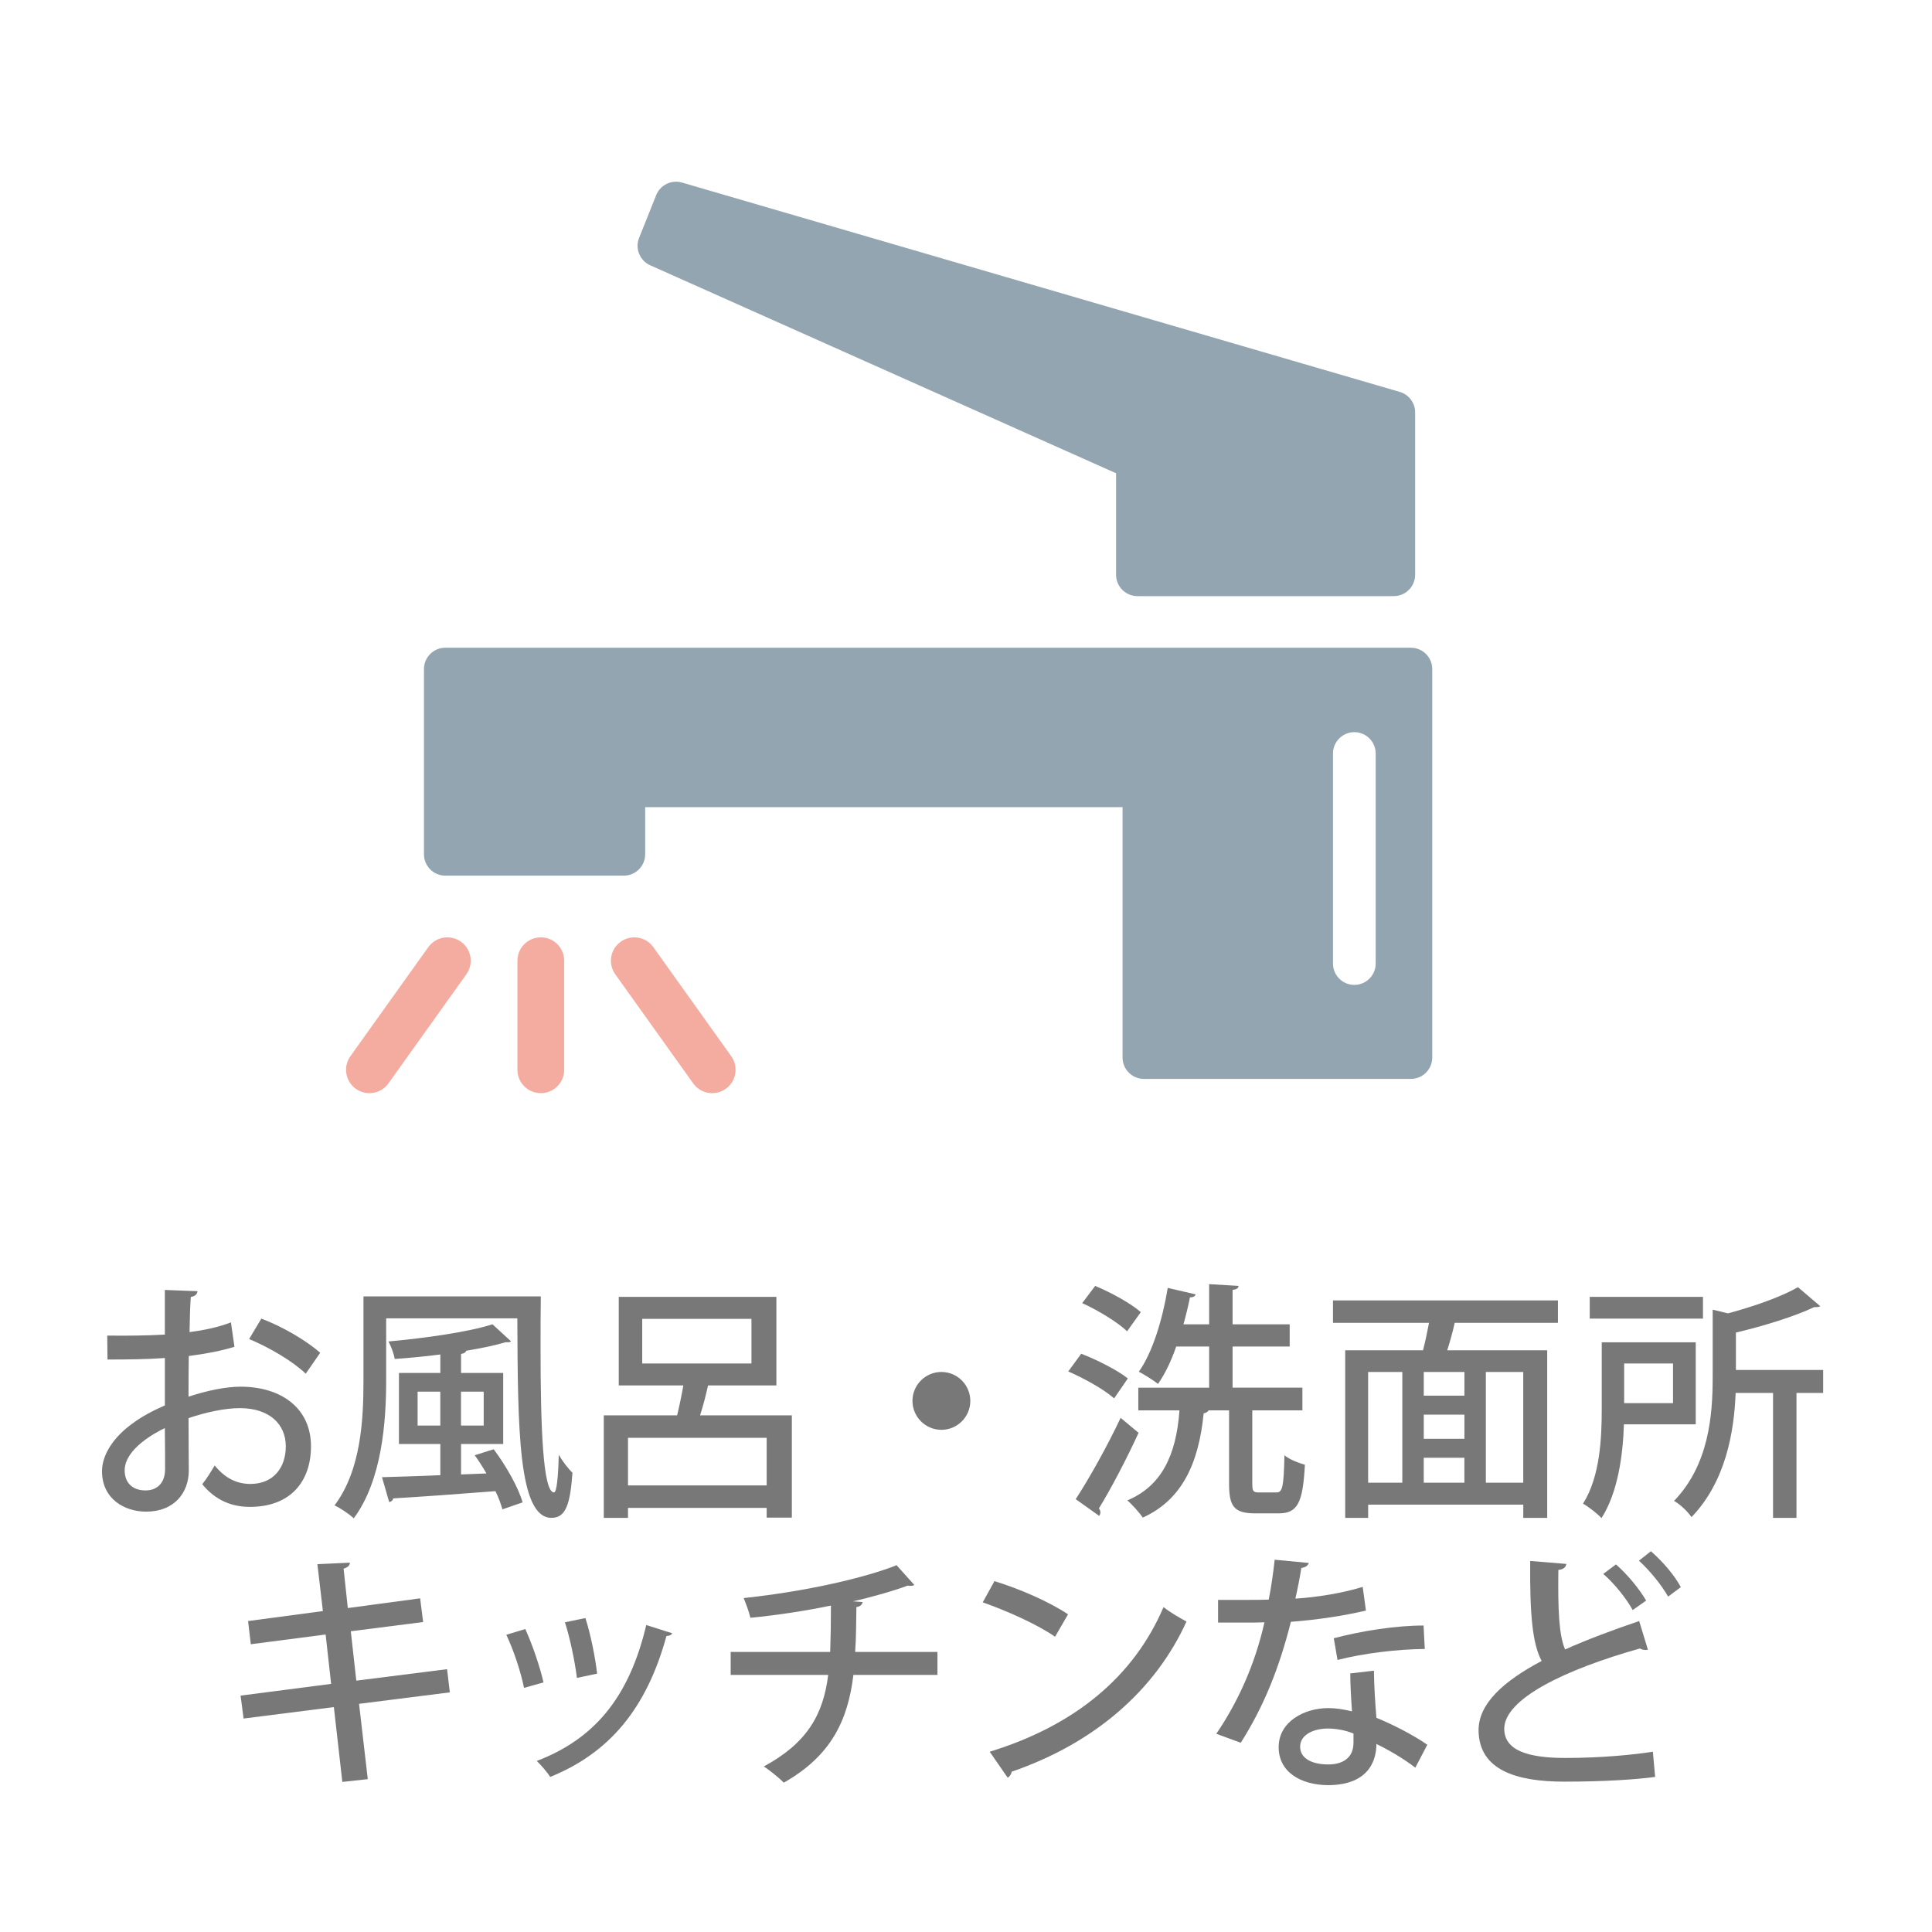
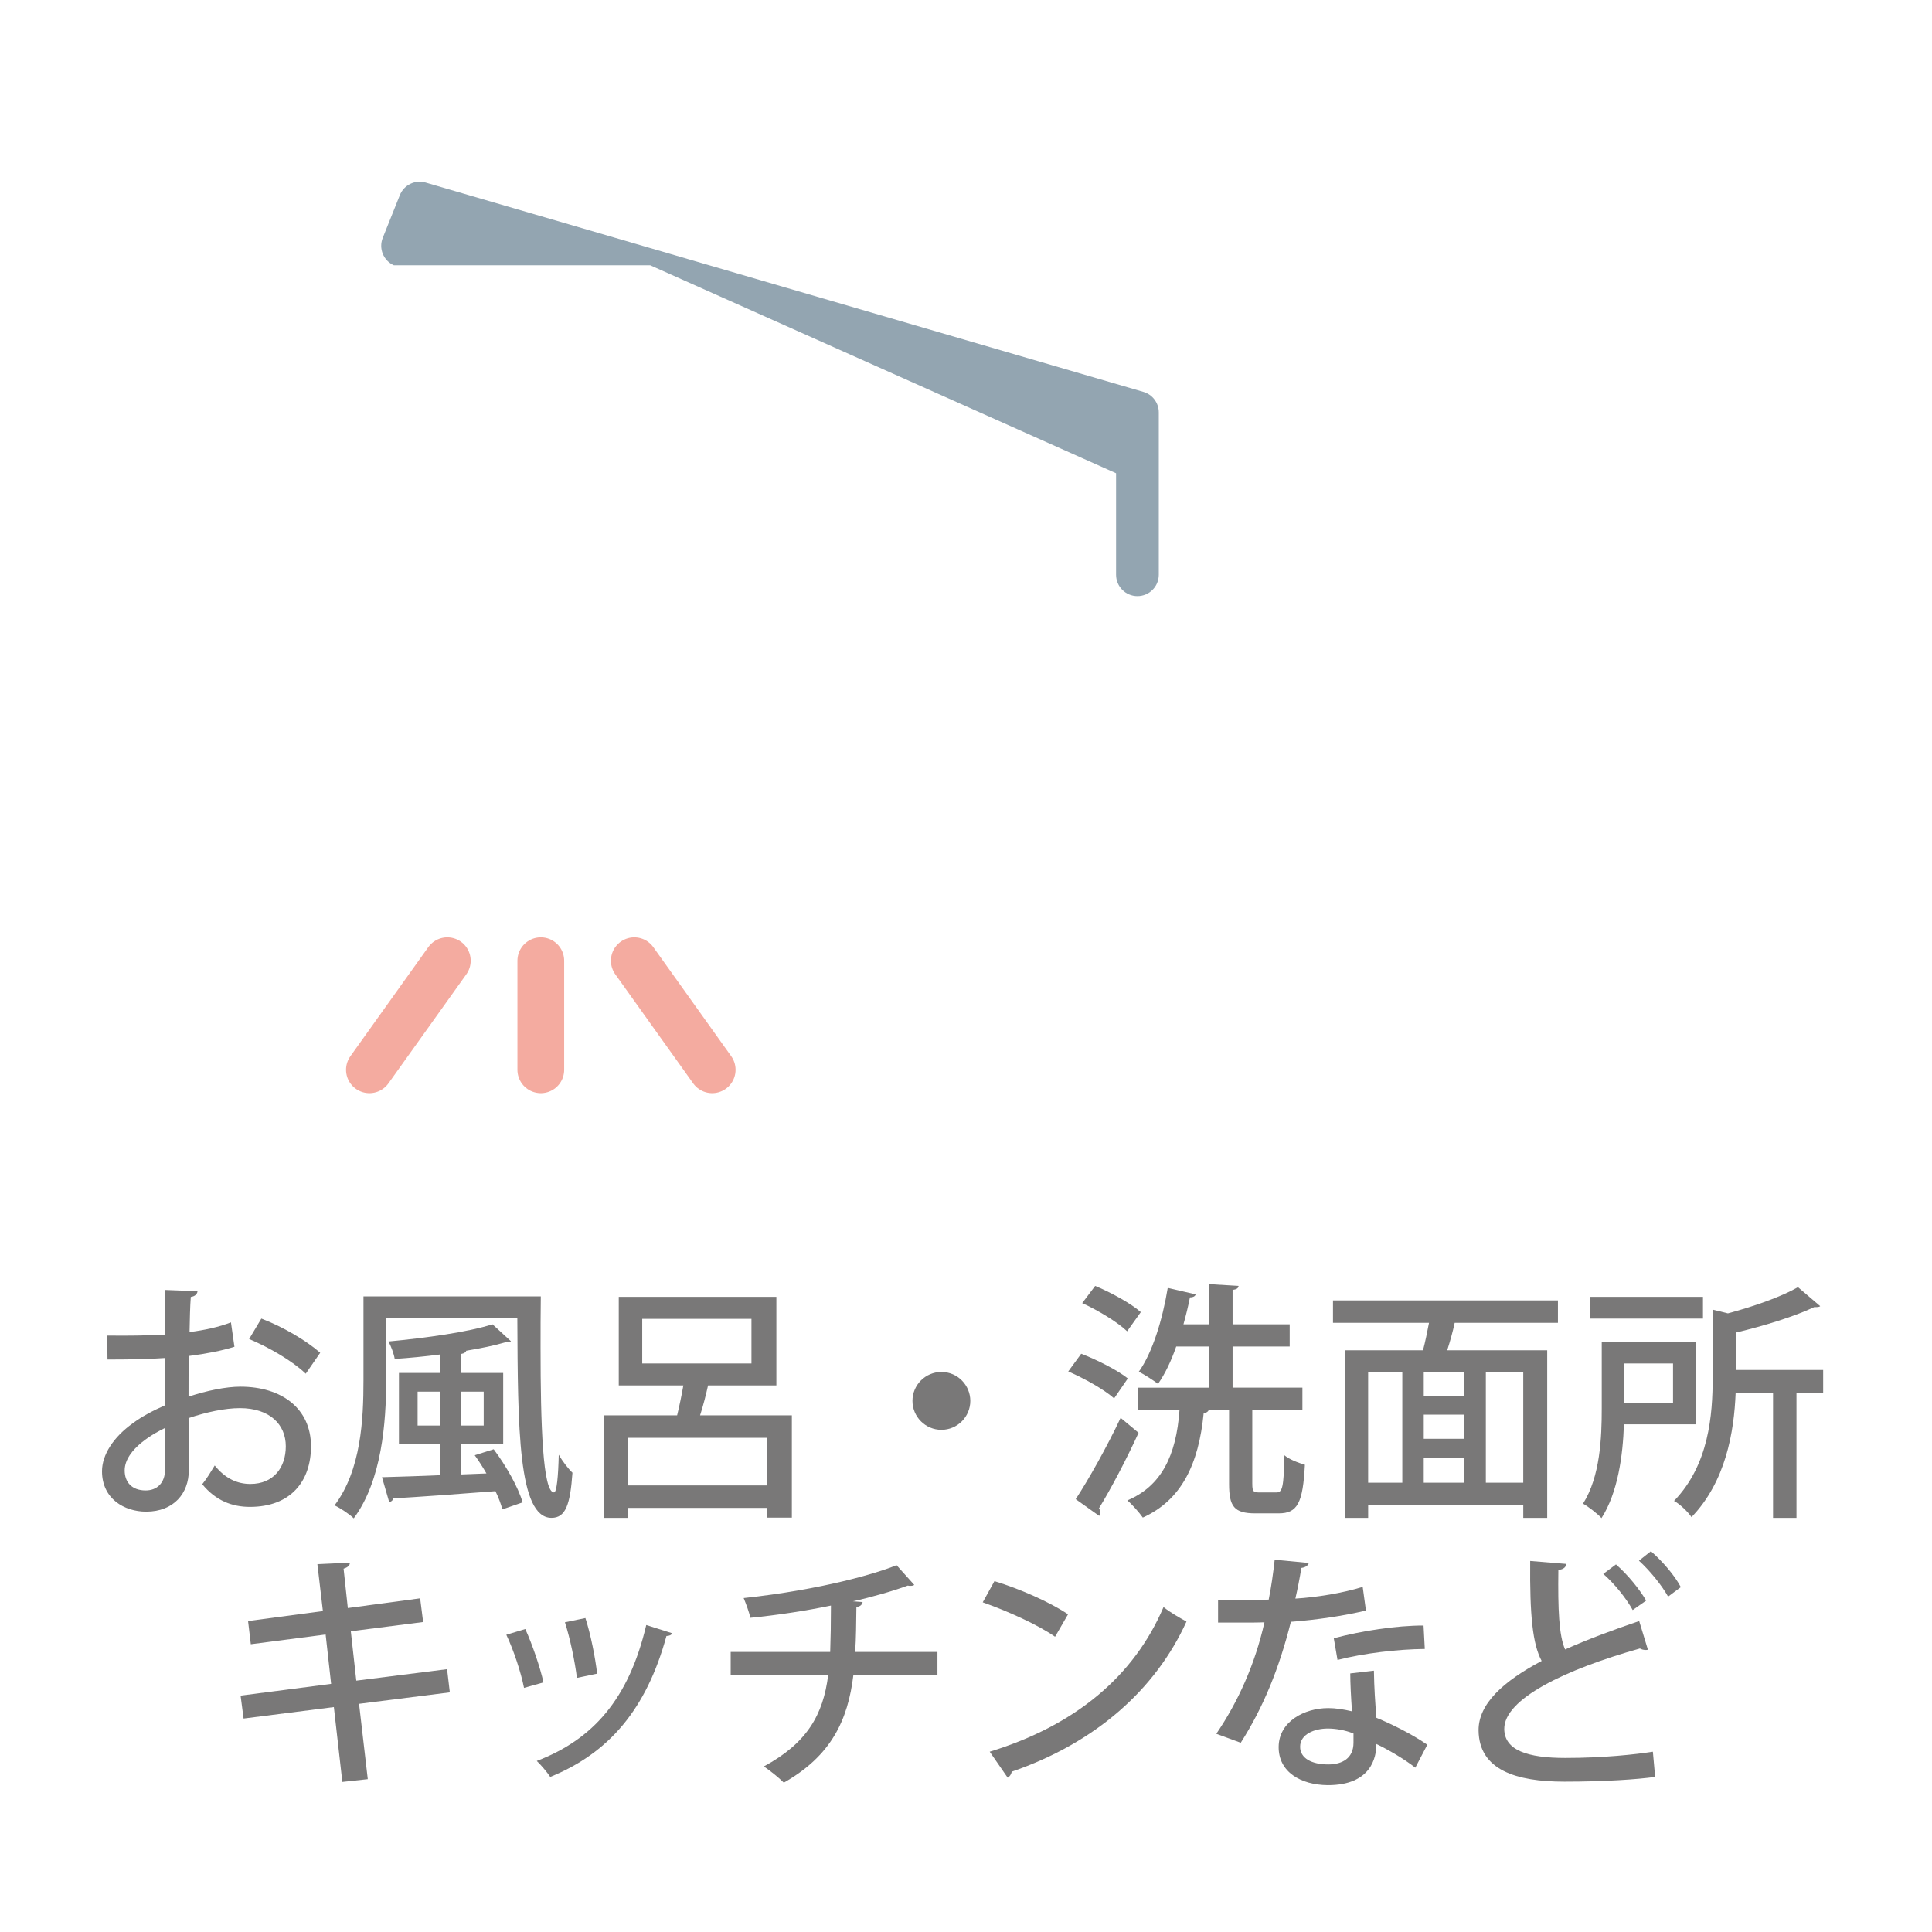
<svg xmlns="http://www.w3.org/2000/svg" id="_レイヤー_1" width="124" height="124" viewBox="0 0 124 124">
  <defs>
    <style>.cls-1{fill:#93a5b1;}.cls-1,.cls-2,.cls-3{stroke-width:0px;}.cls-2,.cls-4{fill:none;}.cls-3{fill:#797878;}.cls-4{stroke:#f4aba0;stroke-linecap:round;stroke-linejoin:round;stroke-width:3px;}</style>
  </defs>
  <rect class="cls-2" width="124" height="124" />
-   <path class="cls-1" d="M41.733,17.027l29.899,13.348v6.514c0,.757.614,1.371,1.371,1.371h16.453c.757,0,1.371-.614,1.371-1.371v-10.42c0-.609-.402-1.146-.987-1.316l-46.067-13.436c-.678-.198-1.395.152-1.657.807l-1.097,2.742c-.273.684.042,1.461.714,1.761Z" />
-   <path class="cls-1" d="M90.553,41.572H28.582c-.757,0-1.371.614-1.371,1.371v11.887c0,.757.614,1.371,1.371,1.371h11.456c.757,0,1.371-.614,1.371-1.371v-3.026h30.639v16.072c0,.757.614,1.371,1.371,1.371h17.135c.757,0,1.371-.614,1.371-1.371v-24.932c0-.757-.614-1.371-1.371-1.371ZM88.295,61.842c0,.754-.617,1.371-1.371,1.371s-1.371-.617-1.371-1.371v-13.48c0-.754.617-1.371,1.371-1.371s1.371.617,1.371,1.371v13.48Z" />
+   <path class="cls-1" d="M41.733,17.027l29.899,13.348v6.514c0,.757.614,1.371,1.371,1.371c.757,0,1.371-.614,1.371-1.371v-10.42c0-.609-.402-1.146-.987-1.316l-46.067-13.436c-.678-.198-1.395.152-1.657.807l-1.097,2.742c-.273.684.042,1.461.714,1.761Z" />
  <line class="cls-4" x1="28.71" y1="61.661" x2="23.71" y2="68.661" />
  <line class="cls-4" x1="40.71" y1="61.661" x2="45.71" y2="68.661" />
  <line class="cls-4" x1="34.71" y1="61.661" x2="34.71" y2="68.661" />
  <path class="cls-3" d="M15.045,86.44c-.816.256-1.809.447-2.929.592-.016.88-.016,1.809-.016,2.609,1.168-.385,2.401-.641,3.33-.641,2.657,0,4.53,1.408,4.53,3.825,0,2.241-1.297,3.89-3.922,3.89-1.136,0-2.193-.399-3.057-1.456.288-.353.576-.833.8-1.201.688.849,1.457,1.185,2.289,1.185,1.489,0,2.273-1.056,2.273-2.417,0-1.408-1.041-2.448-2.945-2.448-.96,0-2.161.256-3.297.64,0,1.217.016,2.945.016,3.361,0,1.44-.944,2.642-2.737,2.642-1.408,0-2.833-.833-2.833-2.594,0-1.056.736-2.192,1.969-3.073.576-.432,1.296-.815,2.065-1.152v-3.041c-1.104.08-2.337.096-3.682.096l-.016-1.536c1.361.016,2.593,0,3.698-.064v-2.865l2.097.08c-.016.192-.176.337-.432.368-.048.608-.064,1.457-.08,2.257.977-.128,1.873-.319,2.657-.624l.224,1.569ZM10.579,91.657c-.496.24-2.577,1.297-2.577,2.721,0,.736.448,1.281,1.345,1.281.72,0,1.249-.465,1.249-1.361,0-.399,0-1.536-.016-2.641ZM19.623,88.168c-.848-.816-2.337-1.681-3.633-2.226l.784-1.312c1.393.528,2.881,1.409,3.778,2.193l-.929,1.345Z" />
  <path class="cls-3" d="M23.33,83.206h11.38c-.016,1.104-.016,2.209-.016,3.281,0,4.978.144,9.3.864,9.3.176,0,.272-1.041.304-2.417.24.416.608.896.88,1.152-.144,2.032-.432,2.897-1.345,2.897-2.145,0-2.161-5.795-2.193-12.806h-8.419v3.985c0,2.674-.272,6.419-2.081,8.852-.256-.256-.88-.672-1.232-.832,1.713-2.272,1.857-5.555,1.857-8.02v-5.394ZM31.221,94.57c-.24-.416-.496-.816-.752-1.169l1.217-.384c.784,1.04,1.584,2.449,1.856,3.409l-1.296.448c-.096-.336-.24-.752-.448-1.168-2.433.191-4.93.368-6.562.464-.032.145-.128.208-.256.24l-.464-1.601c.992-.032,2.305-.064,3.746-.128v-2.001h-2.657v-4.562h2.657v-1.185c-.977.128-1.985.224-2.929.288-.048-.32-.24-.833-.4-1.121,2.401-.224,5.138-.608,6.675-1.104l1.185,1.089c-.048.064-.08.064-.353.064-.688.208-1.552.384-2.513.544-.032.096-.128.176-.336.208v1.217h2.705v4.562h-2.705v1.953l1.633-.064ZM26.803,91.497h1.457v-2.177h-1.457v2.177ZM31.045,89.32h-1.457v2.177h1.457v-2.177Z" />
  <path class="cls-3" d="M45.444,88.92c-.128.576-.304,1.28-.512,1.921h5.891v6.562h-1.617v-.624h-8.9v.641h-1.553v-6.579h4.706c.144-.592.288-1.28.4-1.921h-4.146v-5.683h10.116v5.683h-4.386ZM40.306,95.339h8.9v-3.058h-8.9v3.058ZM41.219,84.647v2.865h7.011v-2.865h-7.011Z" />
  <path class="cls-3" d="M62.277,89.912c0,1.024-.832,1.857-1.856,1.857s-1.857-.833-1.857-1.857.833-1.856,1.857-1.856c1.056,0,1.856.864,1.856,1.856Z" />
  <path class="cls-3" d="M69.394,86.887c1.008.385,2.336,1.057,2.992,1.585l-.88,1.28c-.624-.56-1.905-1.28-2.944-1.729l.832-1.137ZM69.042,96.219c.816-1.248,2.001-3.345,2.882-5.218l1.152.96c-.785,1.713-1.777,3.602-2.545,4.851.063.08.096.176.096.256s-.032.16-.08.224l-1.505-1.072ZM70.291,82.533c1.008.416,2.289,1.121,2.929,1.681l-.88,1.232c-.593-.576-1.857-1.344-2.882-1.809l.833-1.104ZM80.375,95.227c0,.496.063.561.447.561h1.105c.384,0,.464-.337.512-2.386.288.257.912.497,1.312.608-.128,2.465-.48,3.121-1.681,3.121h-1.505c-1.36,0-1.68-.447-1.68-1.889v-4.722h-1.313c-.048.096-.159.16-.319.192-.32,3.266-1.426,5.57-3.906,6.69-.208-.304-.688-.849-.992-1.104,2.177-.912,3.137-2.865,3.346-5.778h-2.642v-1.456h4.546v-2.642h-2.113c-.32.929-.72,1.761-1.168,2.401-.288-.225-.864-.593-1.232-.784.864-1.201,1.521-3.33,1.856-5.379l1.793.417c-.032.111-.144.191-.368.191-.112.576-.256,1.152-.416,1.729h1.648v-2.577l1.889.112c-.016.145-.111.225-.384.256v2.209h3.665v1.425h-3.665v2.642h4.481v1.456h-3.217v4.706Z" />
  <path class="cls-3" d="M99.992,84.903h-6.627c-.112.528-.289,1.169-.48,1.761h6.418v10.757h-1.536v-.849h-9.956v.849h-1.473v-10.757h4.994c.145-.544.271-1.169.385-1.761h-6.163v-1.44h14.438v1.44ZM87.81,88.056v7.106h2.193v-7.106h-2.193ZM93.989,89.576v-1.521h-2.609v1.521h2.609ZM93.989,92.346v-1.553h-2.609v1.553h2.609ZM91.379,93.562v1.601h2.609v-1.601h-2.609ZM97.766,95.162v-7.106h-2.401v7.106h2.401Z" />
  <path class="cls-3" d="M108.836,91.417h-4.609c-.064,1.984-.385,4.37-1.44,6.019-.24-.272-.864-.752-1.185-.929,1.104-1.744,1.201-4.241,1.201-6.099v-4.257h6.033v5.266ZM109.3,83.237v1.393h-7.268v-1.393h7.268ZM107.379,87.512h-3.138v2.545h3.138v-2.545ZM117.015,87.928v1.473h-1.713v8.02h-1.504v-8.02h-2.401c-.097,2.513-.64,5.698-2.833,7.971-.208-.319-.752-.848-1.121-1.04,2.241-2.321,2.481-5.506,2.481-7.939v-4.338l.977.24c1.681-.448,3.441-1.072,4.497-1.681l1.426,1.217c-.064.063-.16.063-.385.063-1.248.593-3.201,1.201-5.025,1.633v2.401h5.602Z" />
  <path class="cls-3" d="M23.045,109.356l.56,4.834-1.633.177-.544-4.803-5.794.736-.192-1.472,5.81-.753-.352-3.169-4.802.624-.176-1.488,4.802-.641-.353-3.009,2.081-.097c.016.16-.128.305-.4.385l.272,2.528,4.642-.624.192,1.521-4.642.593.352,3.169,5.827-.736.176,1.488-5.826.736Z" />
  <path class="cls-3" d="M33.714,104.554c.448.977.96,2.481,1.168,3.426l-1.249.352c-.192-.976-.656-2.4-1.136-3.409l1.216-.368ZM43.142,104.826c-.048.112-.192.176-.368.176-1.28,4.69-3.697,7.523-7.459,9.044-.176-.272-.592-.769-.864-1.024,3.602-1.377,5.906-3.97,7.027-8.724l1.665.528ZM37.572,103.85c.336,1.024.64,2.562.752,3.569l-1.296.272c-.128-1.041-.432-2.514-.769-3.569l1.313-.272Z" />
  <path class="cls-3" d="M60.167,107.499h-5.394c-.352,2.93-1.441,5.202-4.466,6.915-.336-.336-.88-.769-1.281-1.041,2.753-1.488,3.81-3.297,4.13-5.874h-6.259v-1.473h6.387c.032-.944.048-1.856.048-2.977-1.521.319-3.473.624-5.17.784-.096-.4-.256-.833-.432-1.265,5.042-.544,8.596-1.601,9.812-2.113l1.136,1.265c-.048.048-.144.064-.24.064-.064,0-.112,0-.176-.017-.896.336-2.353.753-3.521,1.009l.625.048c-.032.16-.144.288-.4.32-.016,1.057-.016,1.984-.08,2.881h5.282v1.473Z" />
  <path class="cls-3" d="M63.826,101.481c1.633.496,3.554,1.345,4.723,2.129l-.833,1.44c-1.152-.8-3.058-1.648-4.642-2.209l.752-1.36ZM63.522,112.429c5.522-1.696,9.268-4.865,11.156-9.283.464.368,1.009.672,1.473.929-1.985,4.369-5.858,7.795-11.221,9.636-.017.16-.128.319-.256.384l-1.152-1.665Z" />
  <path class="cls-3" d="M84.003,100.313c-.047.16-.207.288-.48.32-.096.624-.256,1.424-.383,1.969,1.344-.08,3.041-.353,4.321-.753l.208,1.521c-1.441.337-3.121.593-4.818.721-.752,2.993-1.76,5.474-3.217,7.763l-1.568-.576c1.393-2.049,2.48-4.449,3.089-7.154-.337.016-.753.016-1.104.016h-1.873v-1.456h1.841c.497,0,.993,0,1.409-.017.16-.784.287-1.681.384-2.561l2.192.208ZM88.181,107.227c.017,1.121.08,2.018.16,3.025.945.385,2.305,1.057,3.266,1.729l-.769,1.473c-.735-.576-1.761-1.168-2.497-1.521,0,.881-.352,2.642-3.121,2.642-1.744-.017-3.169-.849-3.153-2.465.017-1.617,1.649-2.481,3.186-2.481.479,0,.976.08,1.521.208-.064-.896-.111-1.809-.111-2.433l1.52-.177ZM86.869,111.261c-.544-.225-1.168-.32-1.648-.32-.864,0-1.776.368-1.776,1.169,0,.736.735,1.136,1.809,1.136.896,0,1.616-.399,1.616-1.393v-.592ZM91.447,105.834c-1.761.017-3.905.272-5.602.705l-.24-1.393c1.824-.48,4.001-.816,5.762-.816l.08,1.504Z" />
  <path class="cls-3" d="M105.766,105.883c-.048.016-.097.016-.144.016-.129,0-.257-.032-.369-.096-4.785,1.345-8.723,3.233-8.707,5.17.016,1.36,1.488,1.856,3.922,1.856s4.498-.224,5.617-.4l.145,1.617c-1.152.16-3.232.304-5.826.304-3.105,0-5.475-.752-5.506-3.281-.017-1.713,1.6-3.169,4.049-4.466-.576-1.072-.768-2.896-.736-6.418l2.321.191c-.032.208-.176.353-.513.385-.031,2.528.033,4.193.433,5.105,1.425-.64,3.058-1.248,4.754-1.824l.561,1.841ZM103.717,100.408c.769.672,1.505,1.585,1.937,2.321l-.864.608c-.399-.721-1.136-1.665-1.889-2.321l.816-.608ZM105.959,99.56c.783.688,1.52,1.553,1.92,2.306l-.816.607c-.416-.736-1.168-1.664-1.872-2.305l.769-.608Z" />
</svg>